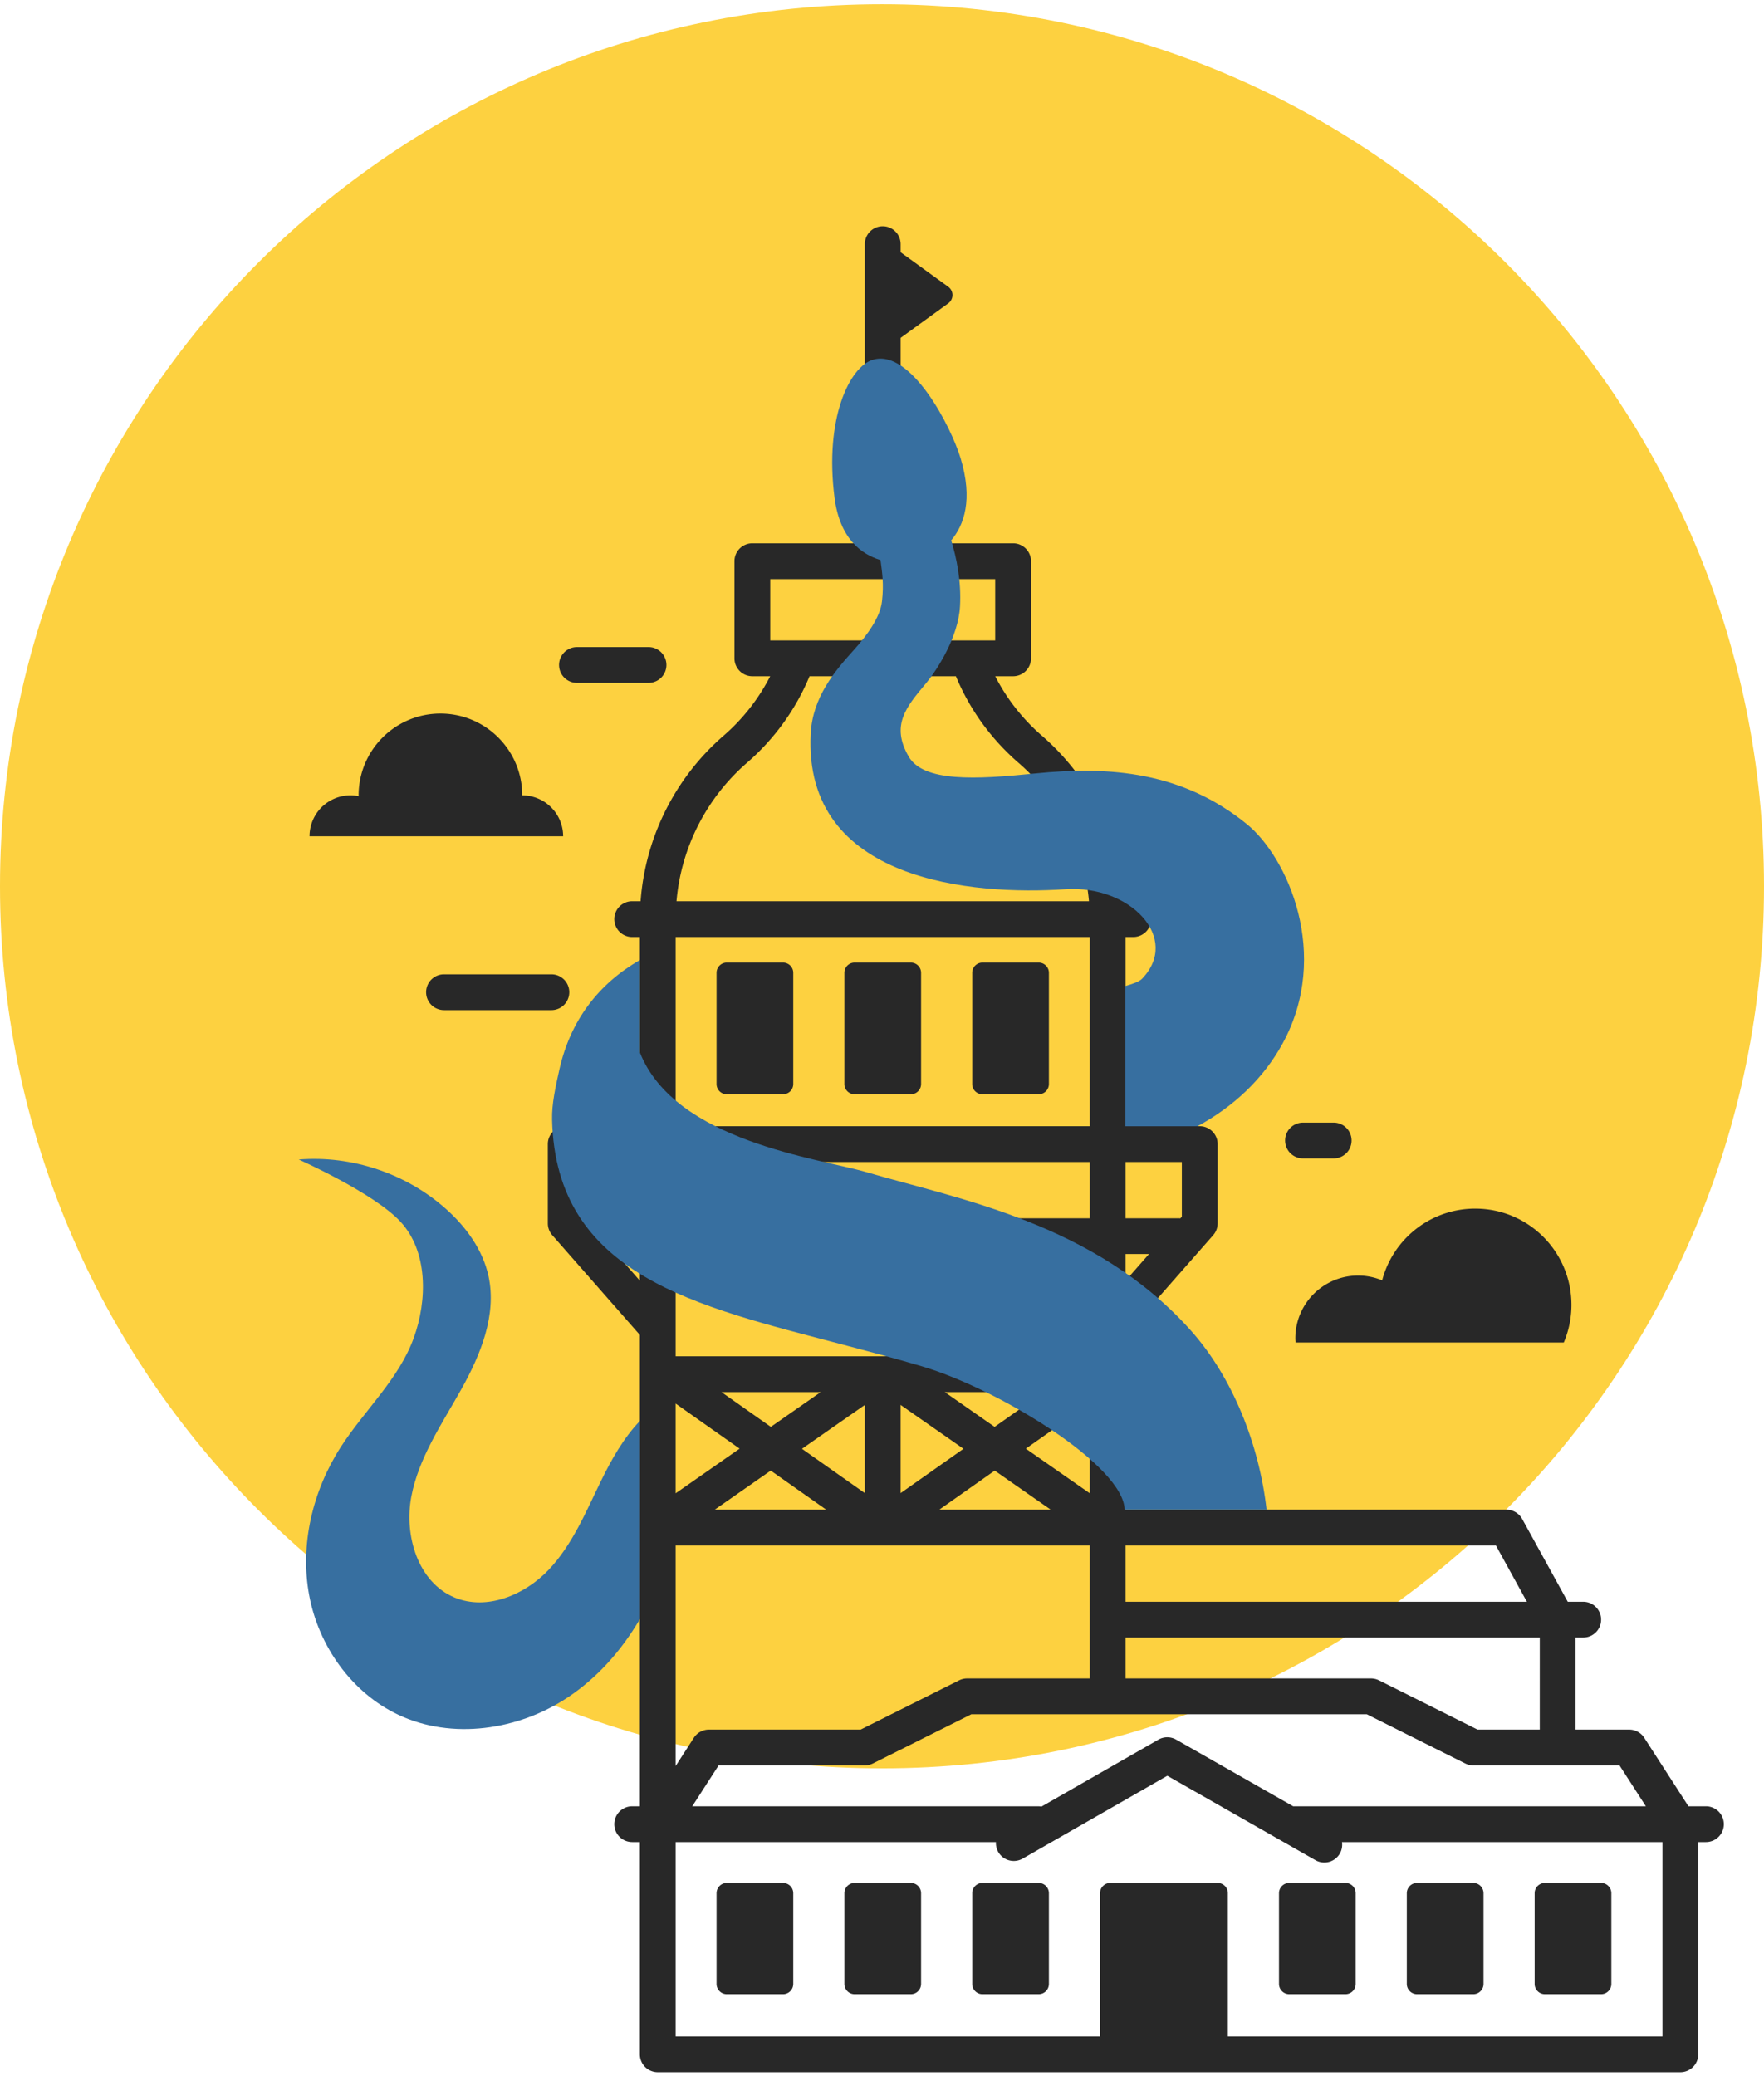
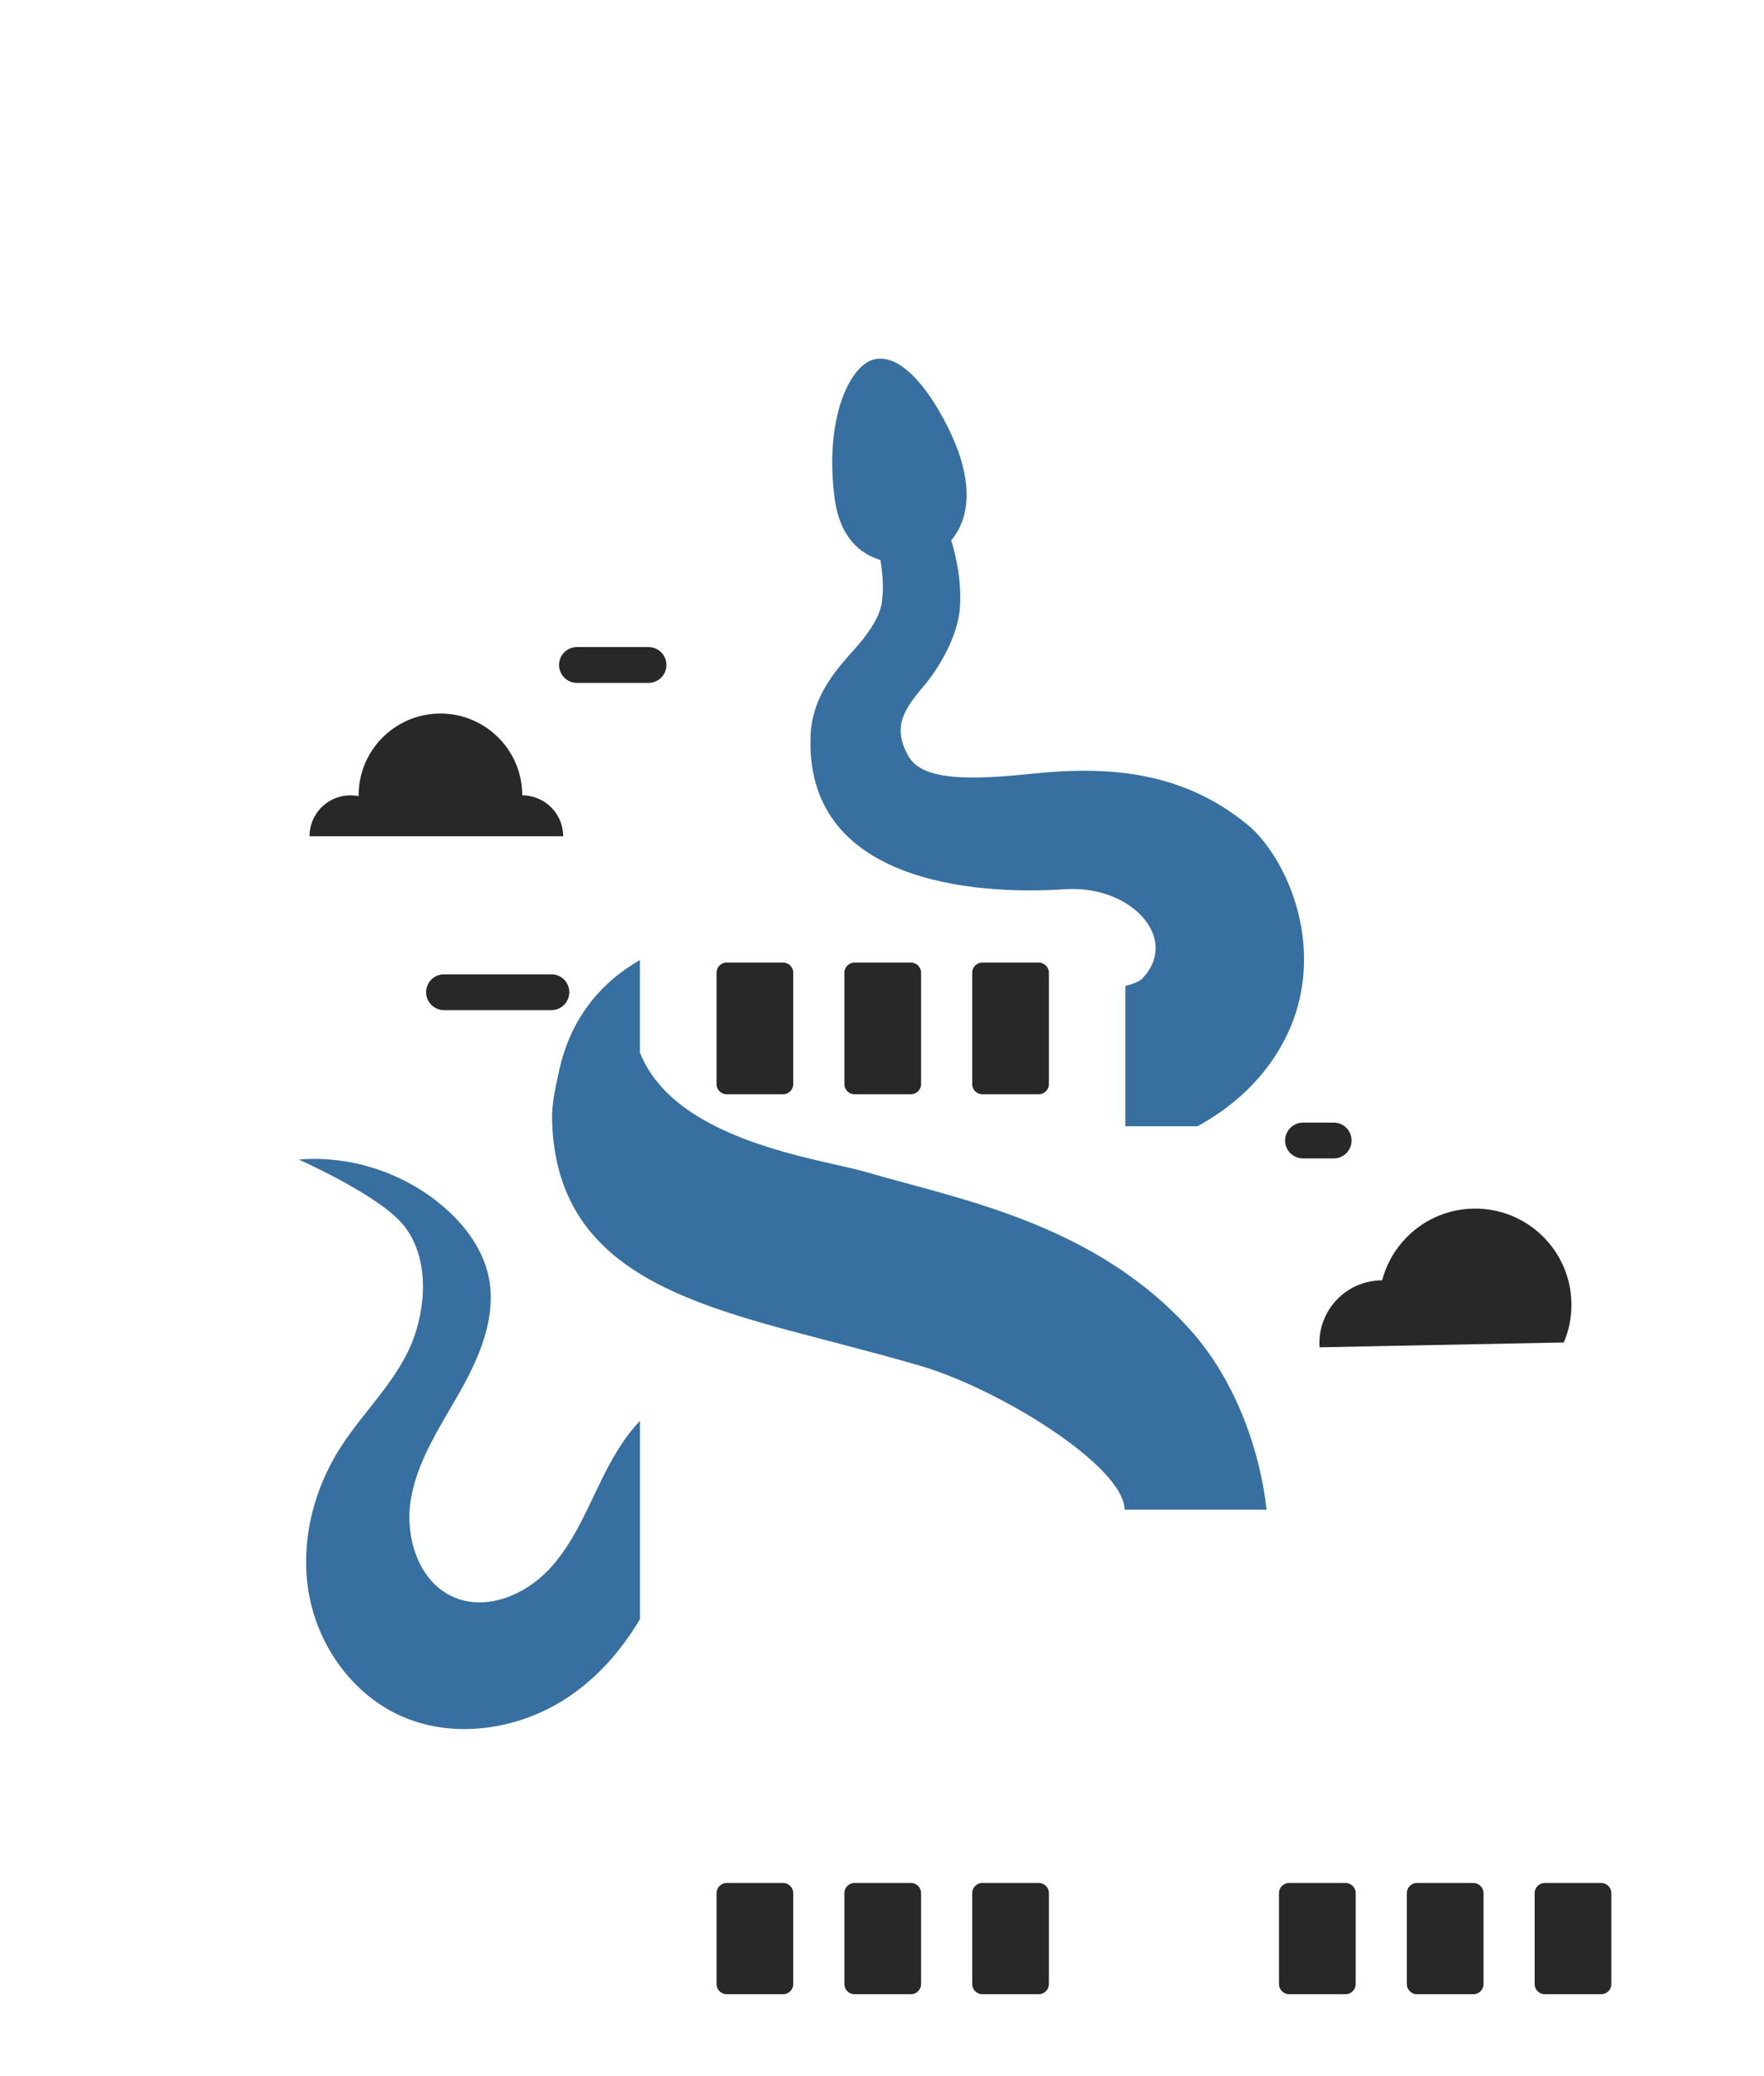
<svg xmlns="http://www.w3.org/2000/svg" height="406" width="345">
  <g fill="none" fill-rule="evenodd">
-     <path d="m345 173.33c0 95.268-77.23 172.5-172.5 172.5s-172.5-77.233-172.5-172.5c0-95.27 77.23-172.5 172.5-172.5s172.5 77.23 172.5 172.5" fill="#fdd140" />
    <g fill="#282828">
-       <path d="m305.843 262.547a18.75 18.75 0 0 0 1.496-7.363c0-10.394-8.425-18.82-18.818-18.82-8.74 0-16.083 5.957-18.201 14.032a12.22 12.22 0 0 0 -4.708-.94c-6.778 0-12.273 5.495-12.273 12.273 0 .276.024.547.04.818zm-203.704-107c0-8.836-7.163-16-16-16-8.836 0-16 7.164-16 16 0 .055.008.107.009.162a8 8 0 0 0 -9.609 7.838h49.6a8 8 0 0 0 -8-8m24.7-22h-14a3.5 3.5 0 1 1 0-7h14a3.5 3.5 0 1 1 0 7m-19 64h-21a3.5 3.5 0 1 1 0-7h21a3.5 3.5 0 1 1 0 7m153 29h-6a3.5 3.5 0 1 1 0-7h6a3.5 3.5 0 1 1 0 7" />
-       <path d="m325.143 398.249h-85v-28.003a2 2 0 0 0 -2-2h-21a2 2 0 0 0 -2 2v28.003h-83v-38h62.643a3.47 3.47 0 0 0 .453 1.935 3.502 3.502 0 0 0 4.776 1.296l28.285-16.201 28.977 16.511a3.499 3.499 0 0 0 4.774-1.309 3.46 3.46 0 0 0 .408-2.232h62.684zm-204.574-153h4.574v5.209zm-6.426-18h11v11h-10.5c-.07 0-.134.017-.202.021l-.298-.339zm18-7h81v-37h-81zm13.97-71.091c5.367-4.655 9.553-10.481 12.214-16.909h28.629c2.663 6.431 6.845 12.25 12.216 16.909a40.466 40.466 0 0 1 13.805 27.091h-80.67a40.472 40.472 0 0 1 13.807-27.091zm4.53-23.909h44v-12h-44zm80.5 102v10.682l-.298.339c-.068-.004-.133-.021-.202-.021h-10.5v-11zm-11 18h4.574l-4.574 5.209zm78.485 68h-78.485v-11h72.43zm2.515 25h-12.174l-19.261-9.631a3.5 3.5 0 0 0 -1.565-.369h-48v-8h81zm-169-36h81v26h-24c-.544 0-1.08.126-1.565.369l-19.261 9.631h-29.674a3.5 3.5 0 0 0 -2.941 1.603l-3.56 5.516v-43.119zm39.092-39.744a3.506 3.506 0 0 0 2.54.011l39.368-15.148v17.881h-81v-18.16zm27.924-17.256-26.624 10.243-25.976-10.243zm-67.016-7h81v-11h-81zm68.489 45.062 12.51-8.815v17.543zm-6.087 4.289 10.964 7.649h-21.821zm-43.804 0 10.857 7.649h-21.821zm-18.598-13.104 12.51 8.815-12.51 8.728zm18.617 4.554-9.653-6.801h19.402l-9.75 6.801zm34.017-6.801h19.402l-9.654 6.801zm-15.634 19.753-12.296-8.663 12.296-8.578zm7-17.241 12.295 8.578-12.295 8.663zm145.754 78.488h-68.803c-.052 0-.1.013-.15.015l-22.915-13.056a3.5 3.5 0 0 0 -3.473.004l-22.877 13.102a3.52 3.52 0 0 0 -.654-.065h-67.636l5.16-8h28.594a3.5 3.5 0 0 0 1.565-.37l19.26-9.63h77.349l19.26 9.63c.487.243 1.022.37 1.566.37h28.593l5.16 8zm11.746 0h-3.416l-8.644-13.397a3.5 3.5 0 0 0 -2.94-1.603h-10.5v-18h1.5a3.5 3.5 0 1 0 0-7h-3.024l-8.91-16.188a3.5 3.5 0 0 0 -3.066-1.812h-74.5v-34.182l17.13-19.509c.56-.638.87-1.459.87-2.309v-15.5a3.5 3.5 0 0 0 -3.5-3.5h-14.5v-37h1.5a3.5 3.5 0 1 0 0-7h-1.645a47.468 47.468 0 0 0 -16.24-32.379 38.696 38.696 0 0 1 -9.114-11.621h3.499a3.5 3.5 0 0 0 3.5-3.5v-19a3.5 3.5 0 0 0 -3.5-3.5h-22v-40.175l9.313-6.752a2 2 0 0 0 0-3.238l-9.313-6.752v-1.583a3.5 3.5 0 1 0 -7 0v58.5h-22a3.499 3.499 0 0 0 -3.5 3.5v19a3.5 3.5 0 0 0 3.5 3.5h3.492a38.715 38.715 0 0 1 -9.108 11.621 47.464 47.464 0 0 0 -16.24 32.379h-1.644a3.5 3.5 0 1 0 0 7h1.5v37h-14.5a3.499 3.499 0 0 0 -3.5 3.5v15.5c0 .85.309 1.671.87 2.309l17.13 19.509v92.182h-1.5a3.5 3.5 0 1 0 0 7h1.5v41.5a3.5 3.5 0 0 0 3.5 3.5h200a3.5 3.5 0 0 0 3.5-3.5v-41.5h1.5a3.5 3.5 0 1 0 0-7z" />
+       <path d="m305.843 262.547a18.75 18.75 0 0 0 1.496-7.363c0-10.394-8.425-18.82-18.818-18.82-8.74 0-16.083 5.957-18.201 14.032c-6.778 0-12.273 5.495-12.273 12.273 0 .276.024.547.04.818zm-203.704-107c0-8.836-7.163-16-16-16-8.836 0-16 7.164-16 16 0 .055.008.107.009.162a8 8 0 0 0 -9.609 7.838h49.6a8 8 0 0 0 -8-8m24.7-22h-14a3.5 3.5 0 1 1 0-7h14a3.5 3.5 0 1 1 0 7m-19 64h-21a3.5 3.5 0 1 1 0-7h21a3.5 3.5 0 1 1 0 7m153 29h-6a3.5 3.5 0 1 1 0-7h6a3.5 3.5 0 1 1 0 7" />
      <path d="m153.143 188.246h-11a2 2 0 0 0 -2 2v21.754a2 2 0 0 0 2 2h11a2 2 0 0 0 2-2v-21.753a2 2 0 0 0 -2-2m25 0h-11a2 2 0 0 0 -2 2v21.753a2 2 0 0 0 2 2h11a2 2 0 0 0 2-2v-21.753a2 2 0 0 0 -2-2m25 0h-11a2 2 0 0 0 -2 2v21.753a2 2 0 0 0 2 2h11a2 2 0 0 0 2-2v-21.753a2 2 0 0 0 -2-2m-50 180h-11a2 2 0 0 0 -2 2v17.753a2 2 0 0 0 2 2h11a2 2 0 0 0 2-2v-17.753a2 2 0 0 0 -2-2m25 0h-11a2 2 0 0 0 -2 2v17.753a2 2 0 0 0 2 2h11a2 2 0 0 0 2-2v-17.753a2 2 0 0 0 -2-2m25 0h-11a2 2 0 0 0 -2 2v17.753a2 2 0 0 0 2 2h11a2 2 0 0 0 2-2v-17.753a2 2 0 0 0 -2-2m47 2v17.753a2 2 0 0 0 2 2h11a2 2 0 0 0 2-2v-17.753a2 2 0 0 0 -2-2h-11a2 2 0 0 0 -2 2m27 19.753h11a2 2 0 0 0 2-2v-17.753a2 2 0 0 0 -2-2h-11a2 2 0 0 0 -2 2v17.753a2 2 0 0 0 2 2m25 0h11a2 2 0 0 0 2-2v-17.753a2 2 0 0 0 -2-2h-11a2 2 0 0 0 -2 2v17.753a2 2 0 0 0 2 2" />
    </g>
    <path d="m107.315 306.99c-4.673 4.938-12.103 8.037-18.387 5.441-7.172-2.96-9.932-12.123-8.484-19.745 1.448-7.623 5.993-14.22 9.778-20.994 3.785-6.773 6.963-14.544 5.32-22.126-1.119-5.15-4.386-9.628-8.316-13.138-7.763-6.934-18.425-10.512-28.799-9.665 0 0 14.608 6.486 19.865 12.123 5.414 5.806 5.326 15.366 2.61 22.825-2.94 8.072-9.652 14.103-14.29 21.335-5.449 8.495-7.99 18.995-6.148 28.917 1.844 9.923 8.3 19.072 17.425 23.381 10.513 4.962 23.506 3.036 33.182-3.41 5.838-3.888 10.528-9.235 14.086-15.303v-38.748c-3.156 3.296-5.522 7.46-7.55 11.6-2.992 6.106-5.618 12.57-10.292 17.507m140.4-11.749c-1.43-12.672-6.602-25.826-14.77-34.99-18.79-21.062-45.541-25.753-63.456-31.009-9.177-2.69-37.474-5.993-44.346-23.423v-18.067c-8.093 4.647-13.586 11.837-15.73 21.36-.776 3.472-1.51 6.778-1.44 9.851.704 30.514 28.253 36.464 56.633 43.938 5.178 1.364 10.459 2.751 15.699 4.304 14.97 4.427 39.453 19.391 39.65 28.036zm-27.613-74.989h14.018c.023 0 .039.011.062.013 7.039-3.813 12.896-9.286 16.668-16.188 9.522-17.428.936-36.46-6.994-42.906-12.544-10.191-26.665-11.422-41.538-9.897-11.438 1.165-21.71 1.708-24.61-3.33-3.49-6.051-.545-9.611 3.279-14.174 2.345-2.789 6.428-9.211 6.768-15.164.284-5-.7-9.619-1.723-12.932 2.53-2.997 4.29-7.965 1.848-16.031-1.887-6.27-9.747-21.501-17.171-19.285-4.531 1.351-9.503 11.448-7.486 27.018 1.023 7.885 5.153 10.996 8.987 12.15.32 2.488.678 4.642.286 8.08-.341 3.104-2.903 6.638-5.627 9.644-3.62 3.994-7.944 9.146-8.312 16.194-1.527 29.036 31.809 31.675 49.802 30.461 12.755-.859 22.583 9.603 15.004 17.508-.54.564-1.864 1.029-3.261 1.412z" fill="#376fa0" />
  </g>
</svg>